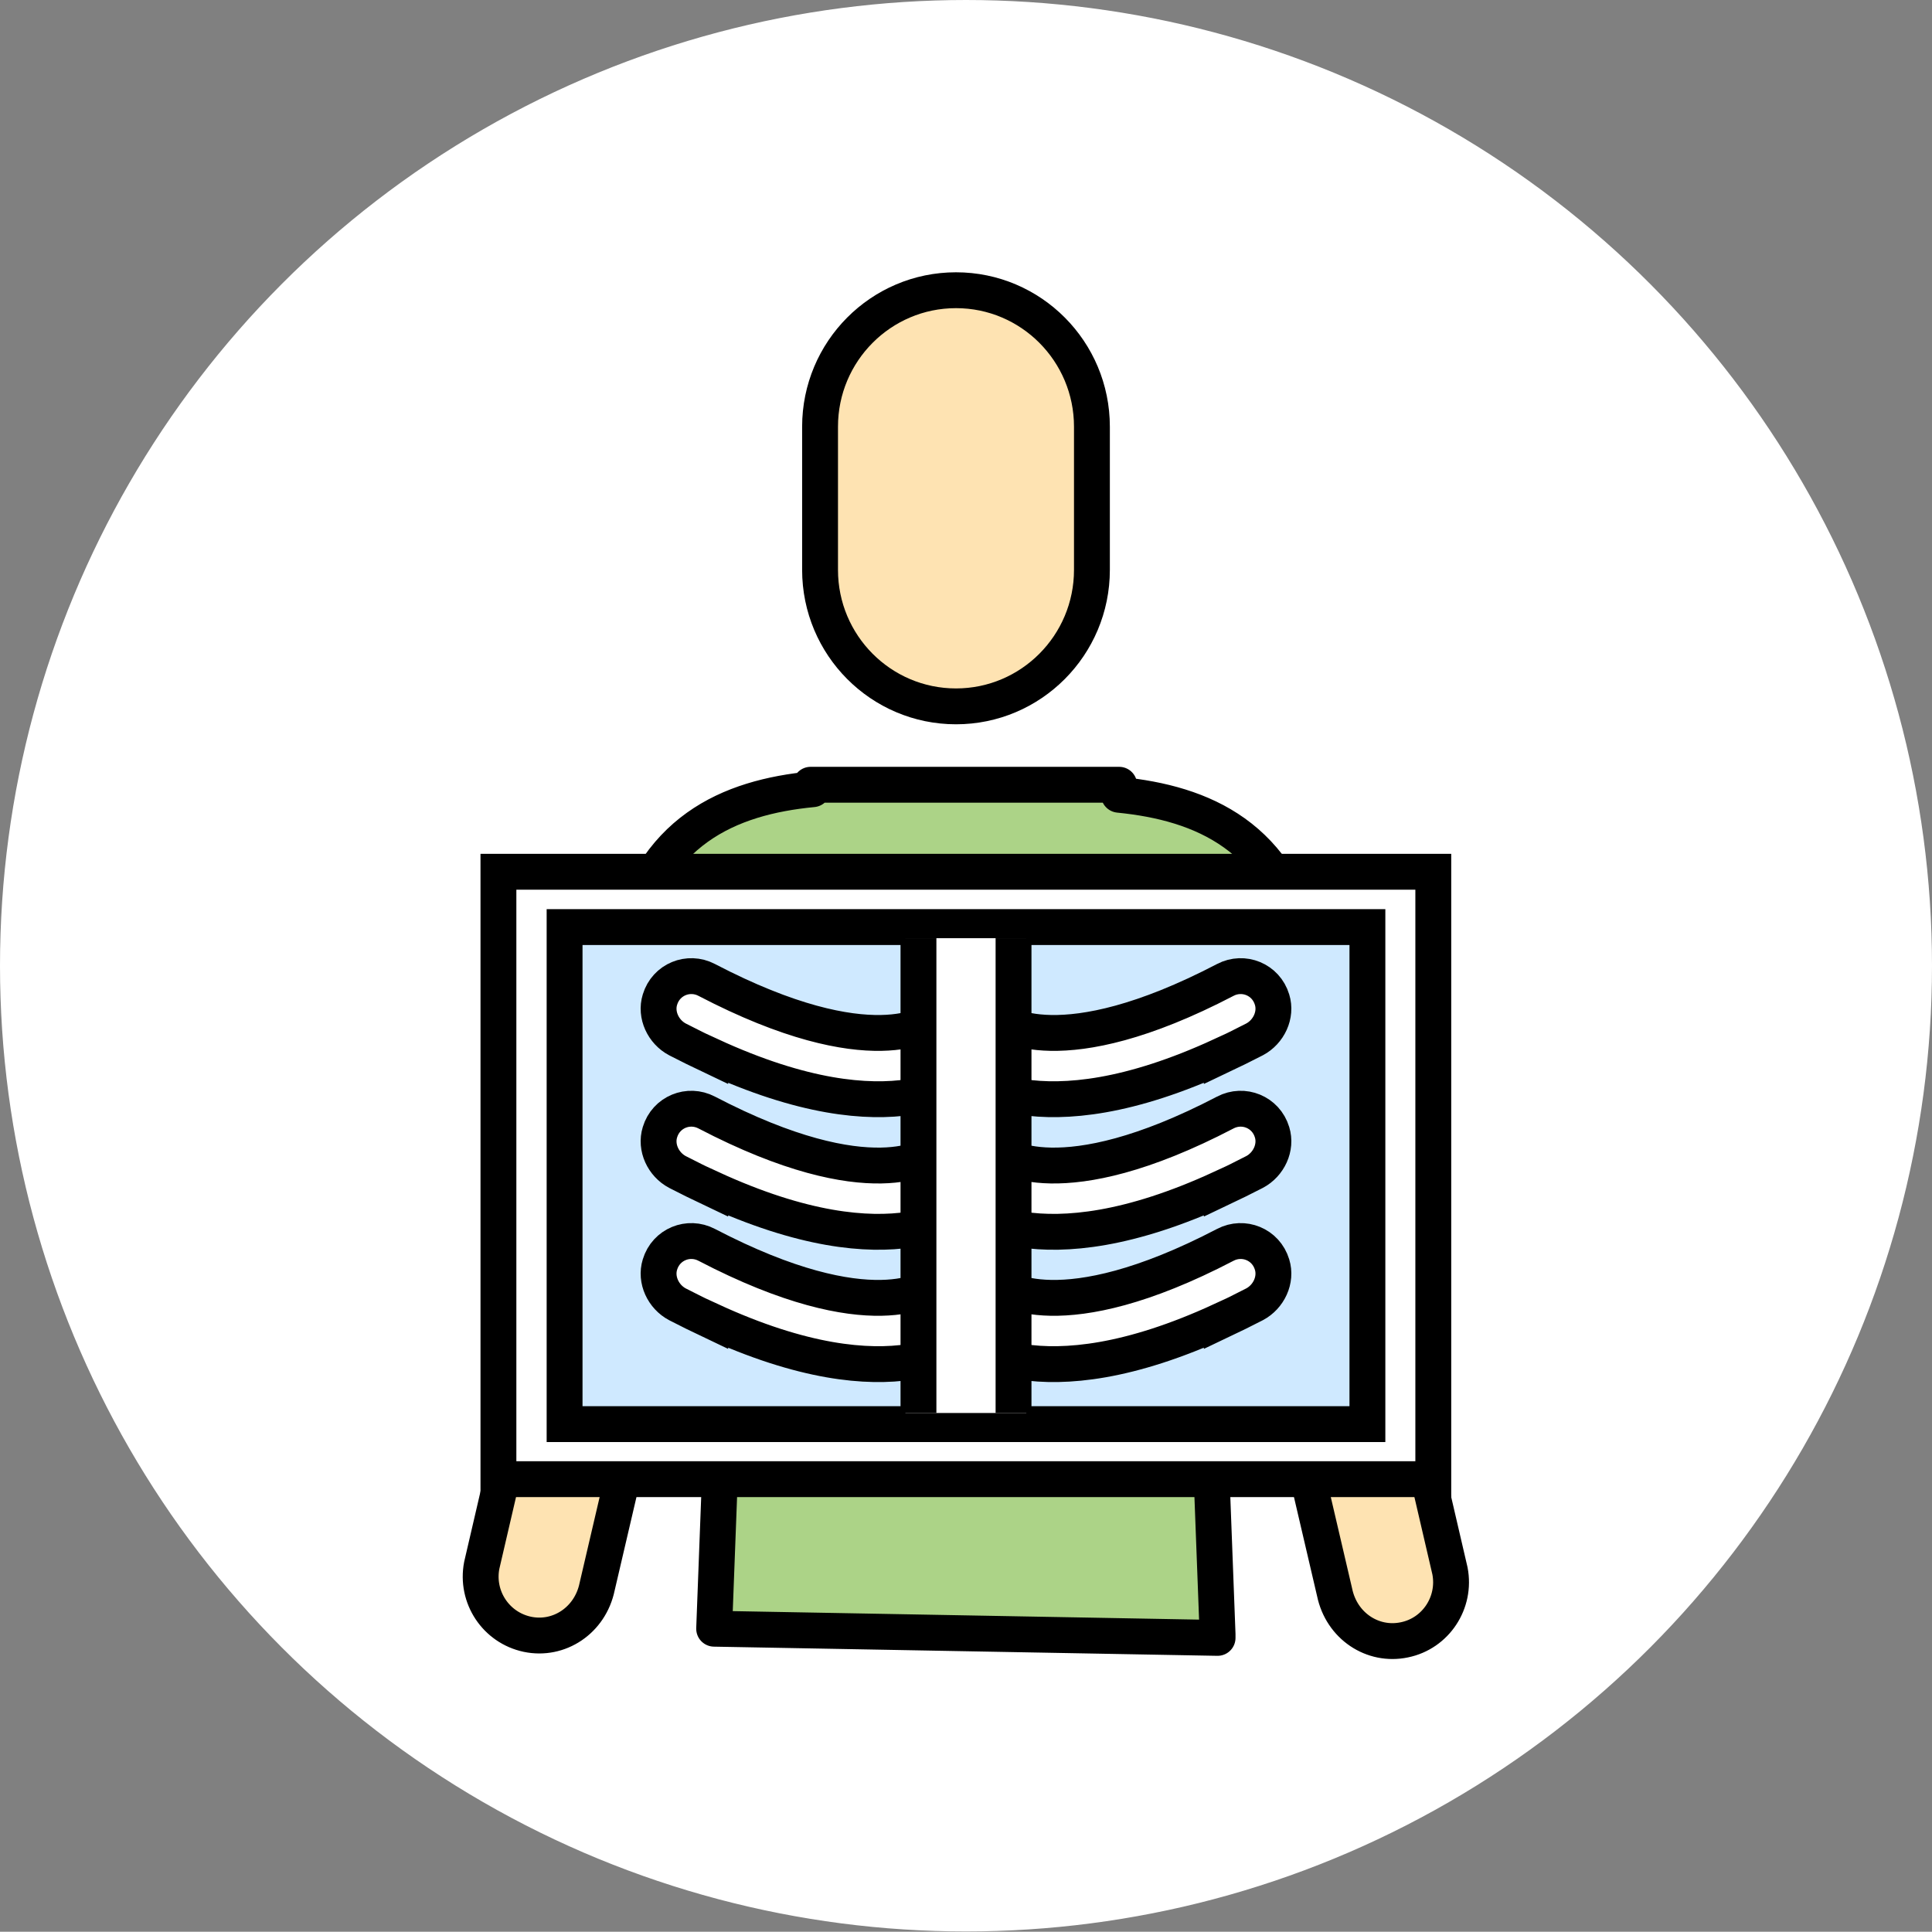
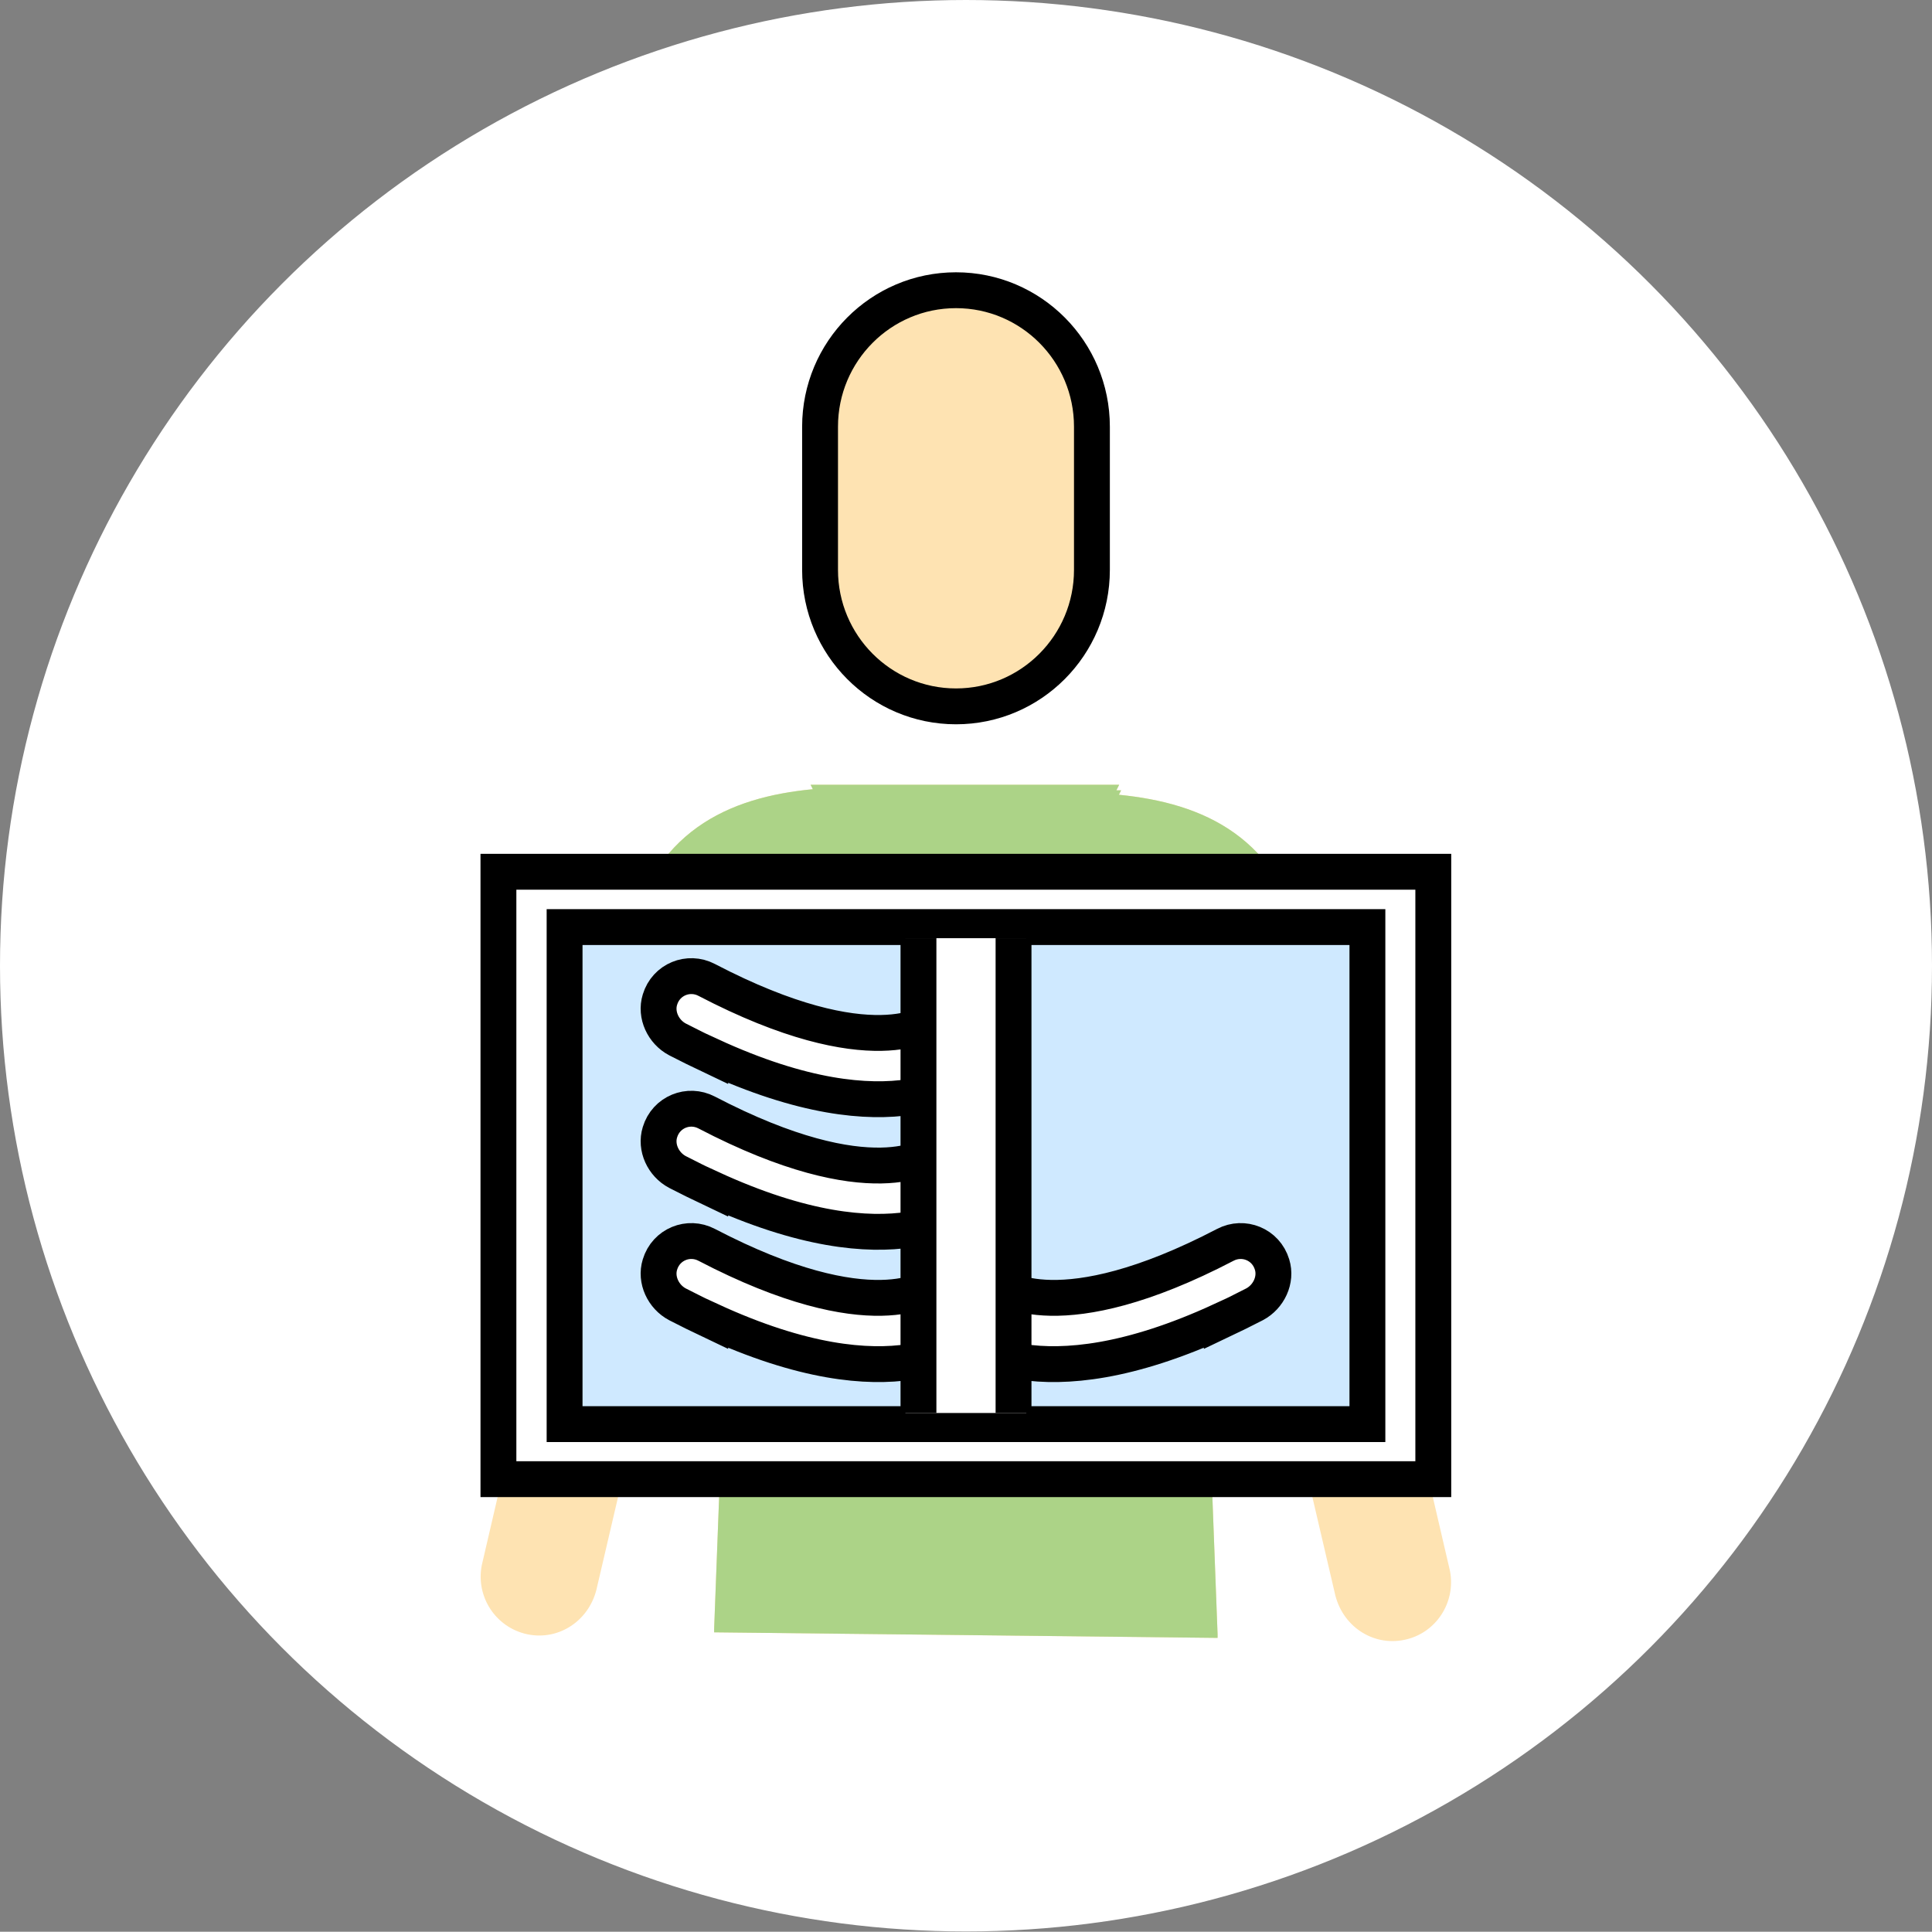
<svg xmlns="http://www.w3.org/2000/svg" id="_レイヤー_2" data-name="レイヤー 2" viewBox="0 0 69.5 69.49">
  <rect x="0" y="0" width="69.5" height="69.49" fill="#808080" stroke="none" />
  <defs>
    <style>
      .cls-1 {
        fill: #cfe9ff;
      }

      .cls-1, .cls-2, .cls-3, .cls-4 {
        stroke-miterlimit: 10;
      }

      .cls-1, .cls-3, .cls-5, .cls-4 {
        stroke: #000;
        stroke-width: 1.29px;
      }

      .cls-6 {
        fill: #acd387;
      }

      .cls-6, .cls-7, .cls-8 {
        stroke-width: 0px;
      }

      .cls-2 {
        stroke: #fff;
        stroke-width: .46px;
      }

      .cls-2, .cls-7, .cls-4 {
        fill: #fff;
      }

      .cls-3, .cls-8 {
        fill: #fee3b2;
      }

      .cls-5 {
        fill: none;
        stroke-linecap: round;
        stroke-linejoin: round;
      }
    </style>
  </defs>
  <g id="_デザイン" data-name="デザイン">
    <g>
      <ellipse class="cls-2" cx="34.75" cy="34.74" rx="34.52" ry="34.51" />
-       <path class="cls-3" d="M34.39,25.41c2.7,0,4.89-2.2,4.89-4.91v-5.15c0-2.71-2.19-4.91-4.89-4.91s-4.89,2.2-4.89,4.91v5.15c0,2.71,2.19,4.91,4.89,4.91Z" />
+       <path class="cls-3" d="M34.39,25.41c2.7,0,4.89-2.2,4.89-4.91v-5.15c0-2.71-2.19-4.91-4.89-4.91s-4.89,2.2-4.89,4.91v5.15c0,2.71,2.19,4.91,4.89,4.91" />
      <path class="cls-8" d="M43.8,58.92s0-.09,0-.13l-.66-17.43c.67,0,1.25.45,1.41,1.1l3.46,14.82c.25,1.21,1.37,1.95,2.51,1.71,1.13-.23,1.86-1.34,1.64-2.48l-5.18-22.29c-.91-4.14-3.71-5.33-6.73-5.63l.08-.16h-.17l.1-.2h-11.1l.08.16c-3.02.29-5.82,1.49-6.73,5.63l-5.18,22.29c-.22,1.14.51,2.24,1.64,2.48,1.14.24,2.26-.5,2.51-1.71l3.46-14.82c.16-.65.75-1.1,1.41-1.1l-.66,17.43s0,.1,0,.13" />
      <path class="cls-6" d="M43.8,58.92s0-.09,0-.13l-.66-17.43c.67,0,1.25.45,1.41,1.1l2.43-8.24c-.91-4.14-3.71-5.33-6.73-5.63l.08-.16h-.17l.1-.2h-11.1l.08.16c-3.02.29-5.82,1.49-6.73,5.63l2.43,8.24c.16-.65.75-1.1,1.41-1.1l-.66,17.43s0,.1,0,.13" />
-       <path class="cls-5" d="M43.8,58.92s0-.09,0-.13l-.66-17.43c.67,0,1.25.45,1.41,1.1l3.46,14.82c.25,1.21,1.37,1.95,2.51,1.71,1.13-.23,1.86-1.34,1.64-2.48l-5.18-22.29c-.91-4.14-3.71-5.33-6.73-5.63l.08-.16h-.17l.1-.2h-11.1l.08.16c-3.02.29-5.82,1.49-6.73,5.63l-5.18,22.29c-.22,1.14.51,2.24,1.64,2.48,1.14.24,2.26-.5,2.51-1.71l3.46-14.82c.16-.65.75-1.1,1.41-1.1l-.66,17.43,18.11.33Z" />
      <rect class="cls-4" x="17.93" y="31.36" width="33.63" height="21.85" />
      <rect class="cls-1" x="20.31" y="33.35" width="28.88" height="17.88" />
      <g>
        <path class="cls-4" d="M25.56,37.97c6.66,3.07,9.28.75,9.57.46l-1.67-1.69s.01-.01.04-.03c-.02.02-2.1,1.66-8.08-1.46-.65-.34-1.46-.02-1.68.71-.17.55.12,1.16.63,1.43.41.21.81.41,1.19.59Z" />
        <path class="cls-4" d="M25.56,42.74c6.66,3.07,9.28.75,9.57.46l-1.67-1.69s.01-.01.04-.03c-.02.02-2.1,1.66-8.08-1.46-.65-.34-1.46-.02-1.68.71-.17.55.12,1.16.63,1.43.41.21.81.41,1.19.59Z" />
        <path class="cls-4" d="M25.56,47.5c6.66,3.07,9.28.75,9.57.46l-1.67-1.69s.01-.01.04-.03c-.02.02-2.1,1.66-8.08-1.46-.65-.34-1.46-.02-1.68.71-.17.55.12,1.16.63,1.43.41.21.81.41,1.19.59Z" />
-         <path class="cls-4" d="M43.94,37.97c-6.66,3.07-9.28.75-9.57.46l1.67-1.69s-.01-.01-.04-.03c.02.02,2.1,1.66,8.08-1.46.65-.34,1.46-.02,1.68.71.17.55-.12,1.16-.63,1.43-.41.21-.81.41-1.19.59Z" />
-         <path class="cls-4" d="M43.94,42.74c-6.66,3.07-9.28.75-9.57.46l1.67-1.69s-.01-.01-.04-.03c.02.02,2.1,1.66,8.08-1.46.65-.34,1.46-.02,1.68.71.17.55-.12,1.16-.63,1.43-.41.21-.81.41-1.19.59Z" />
        <path class="cls-4" d="M43.94,47.5c-6.66,3.07-9.28.75-9.57.46l1.67-1.69s-.01-.01-.04-.03c.02.02,2.1,1.66,8.08-1.46.65-.34,1.46-.02,1.68.71.17.55-.12,1.16-.63,1.43-.41.21-.81.41-1.19.59Z" />
      </g>
      <rect class="cls-7" x="32.57" y="33.75" width="4.35" height="17.08" />
      <line class="cls-4" x1="33.04" y1="50.83" x2="33.04" y2="33.75" />
      <line class="cls-4" x1="36.46" y1="33.75" x2="36.46" y2="50.83" />
    </g>
  </g>
</svg>